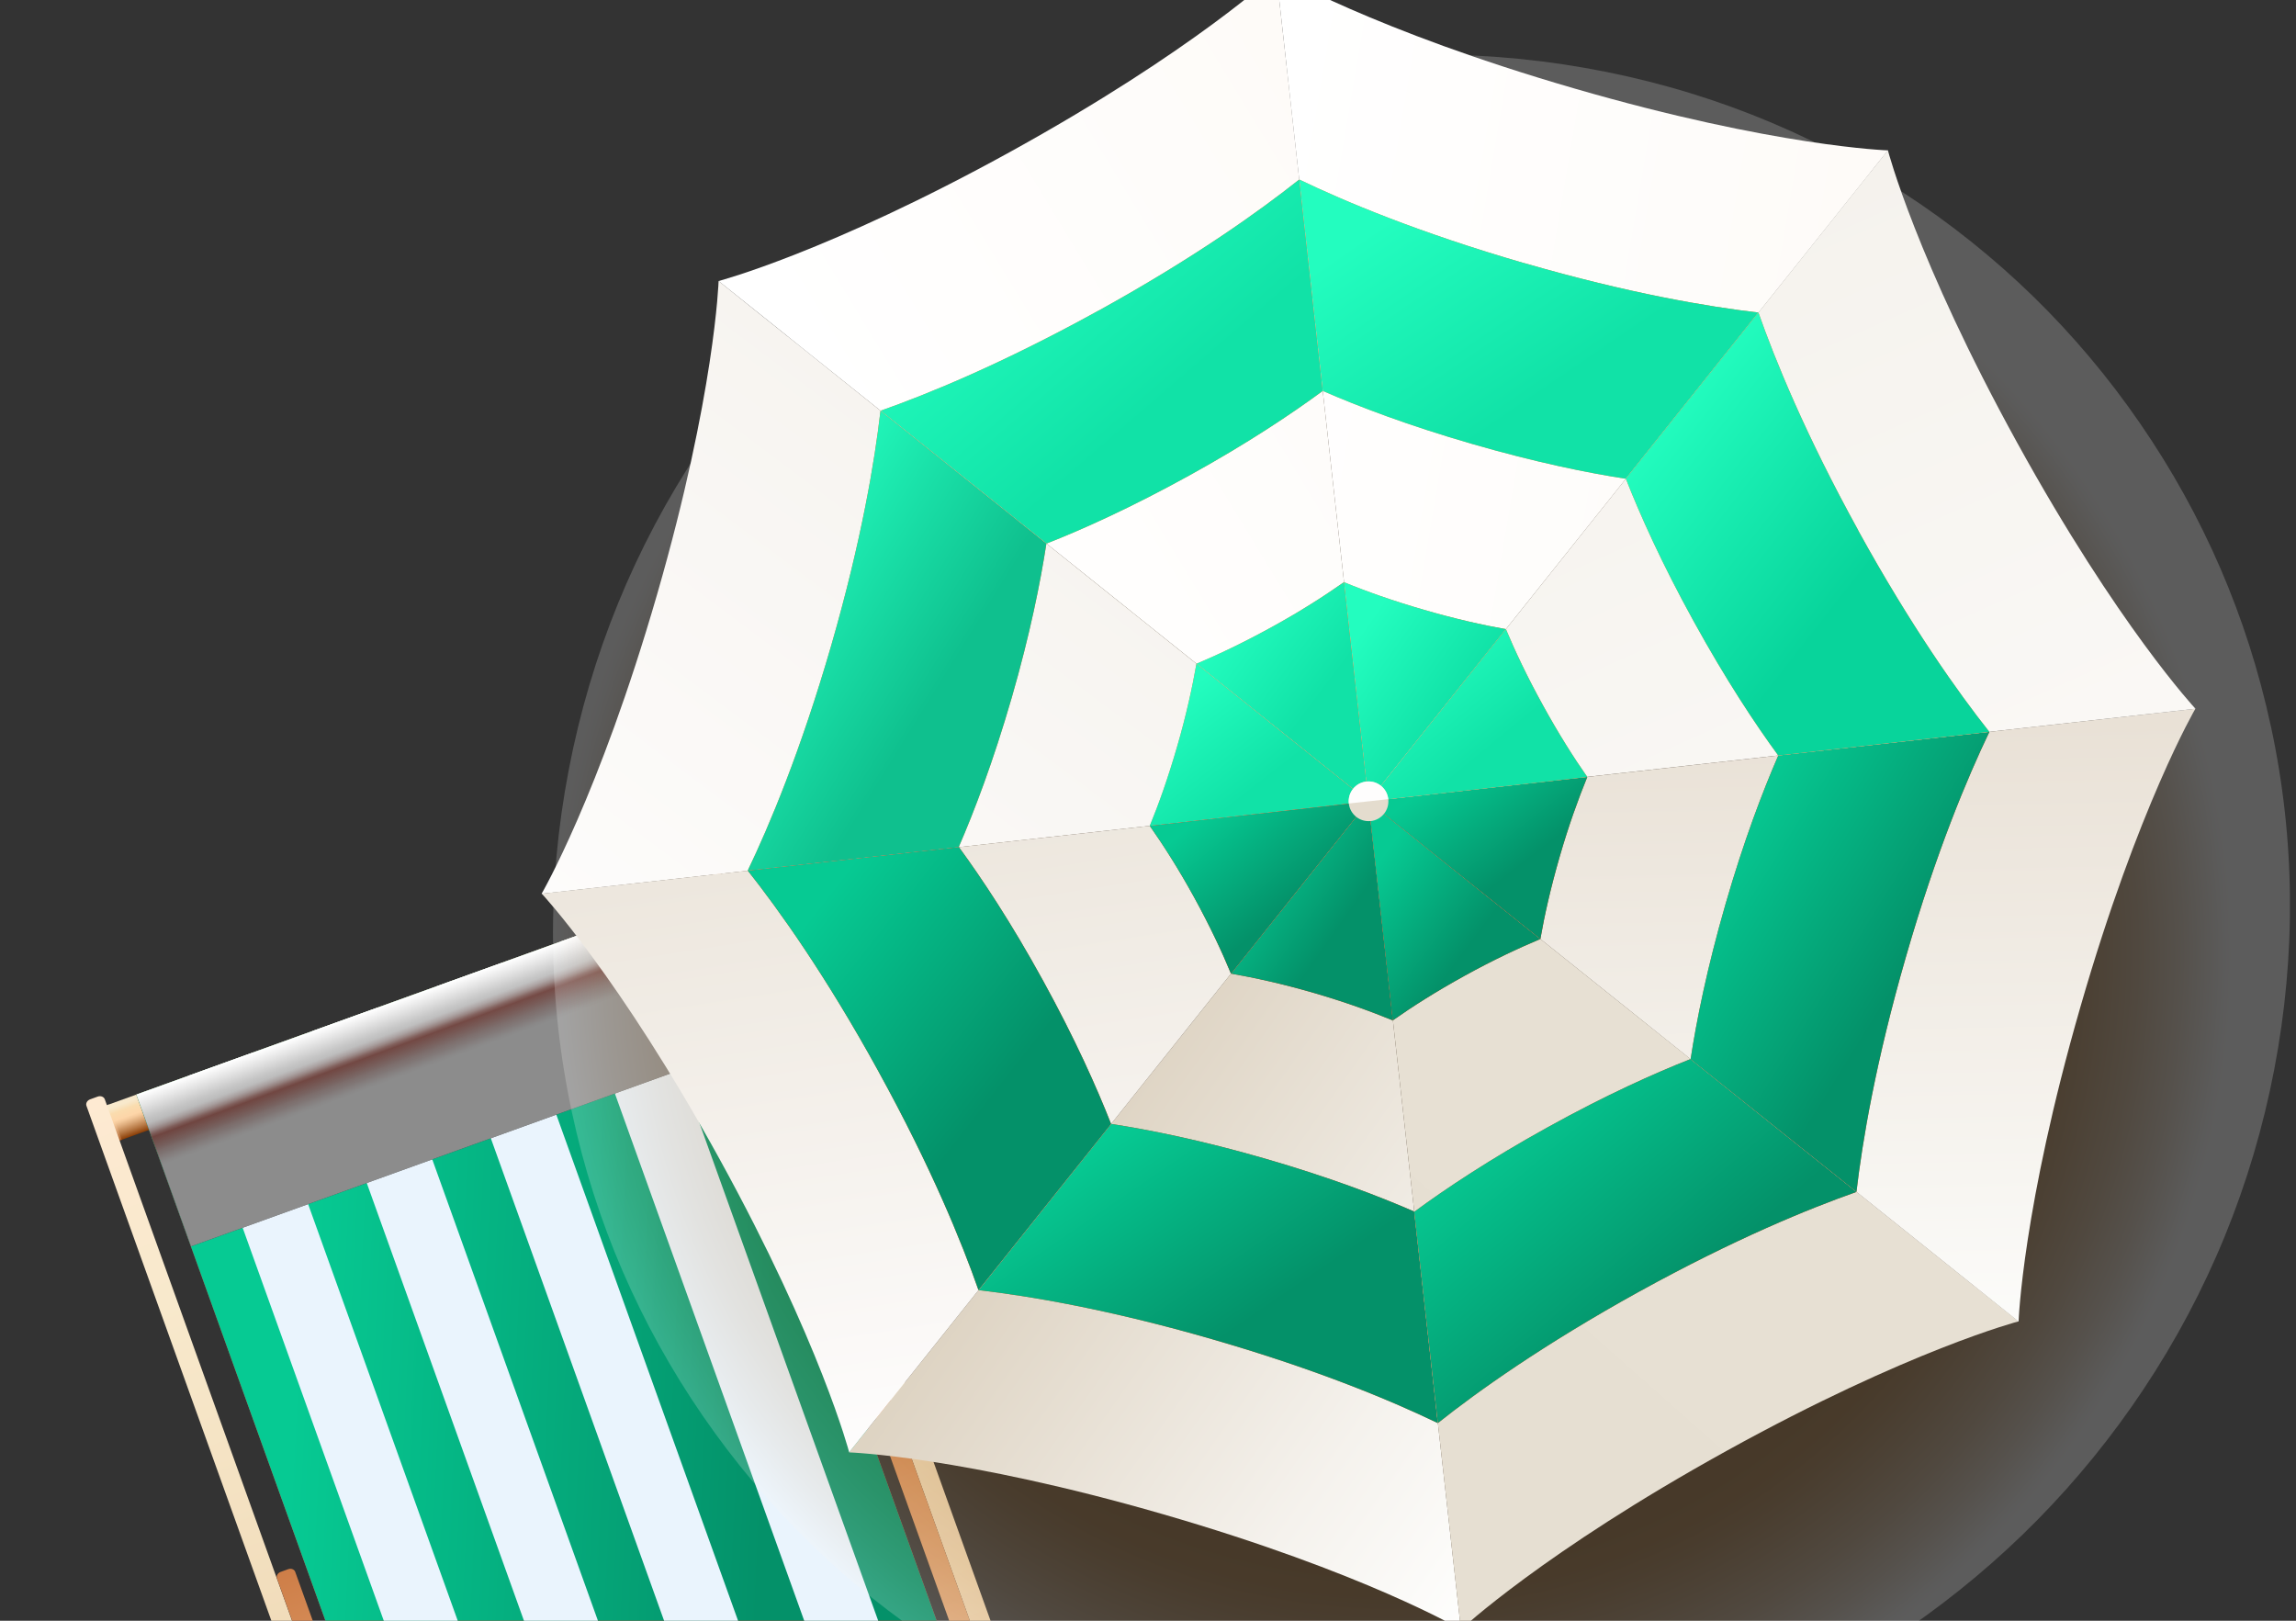
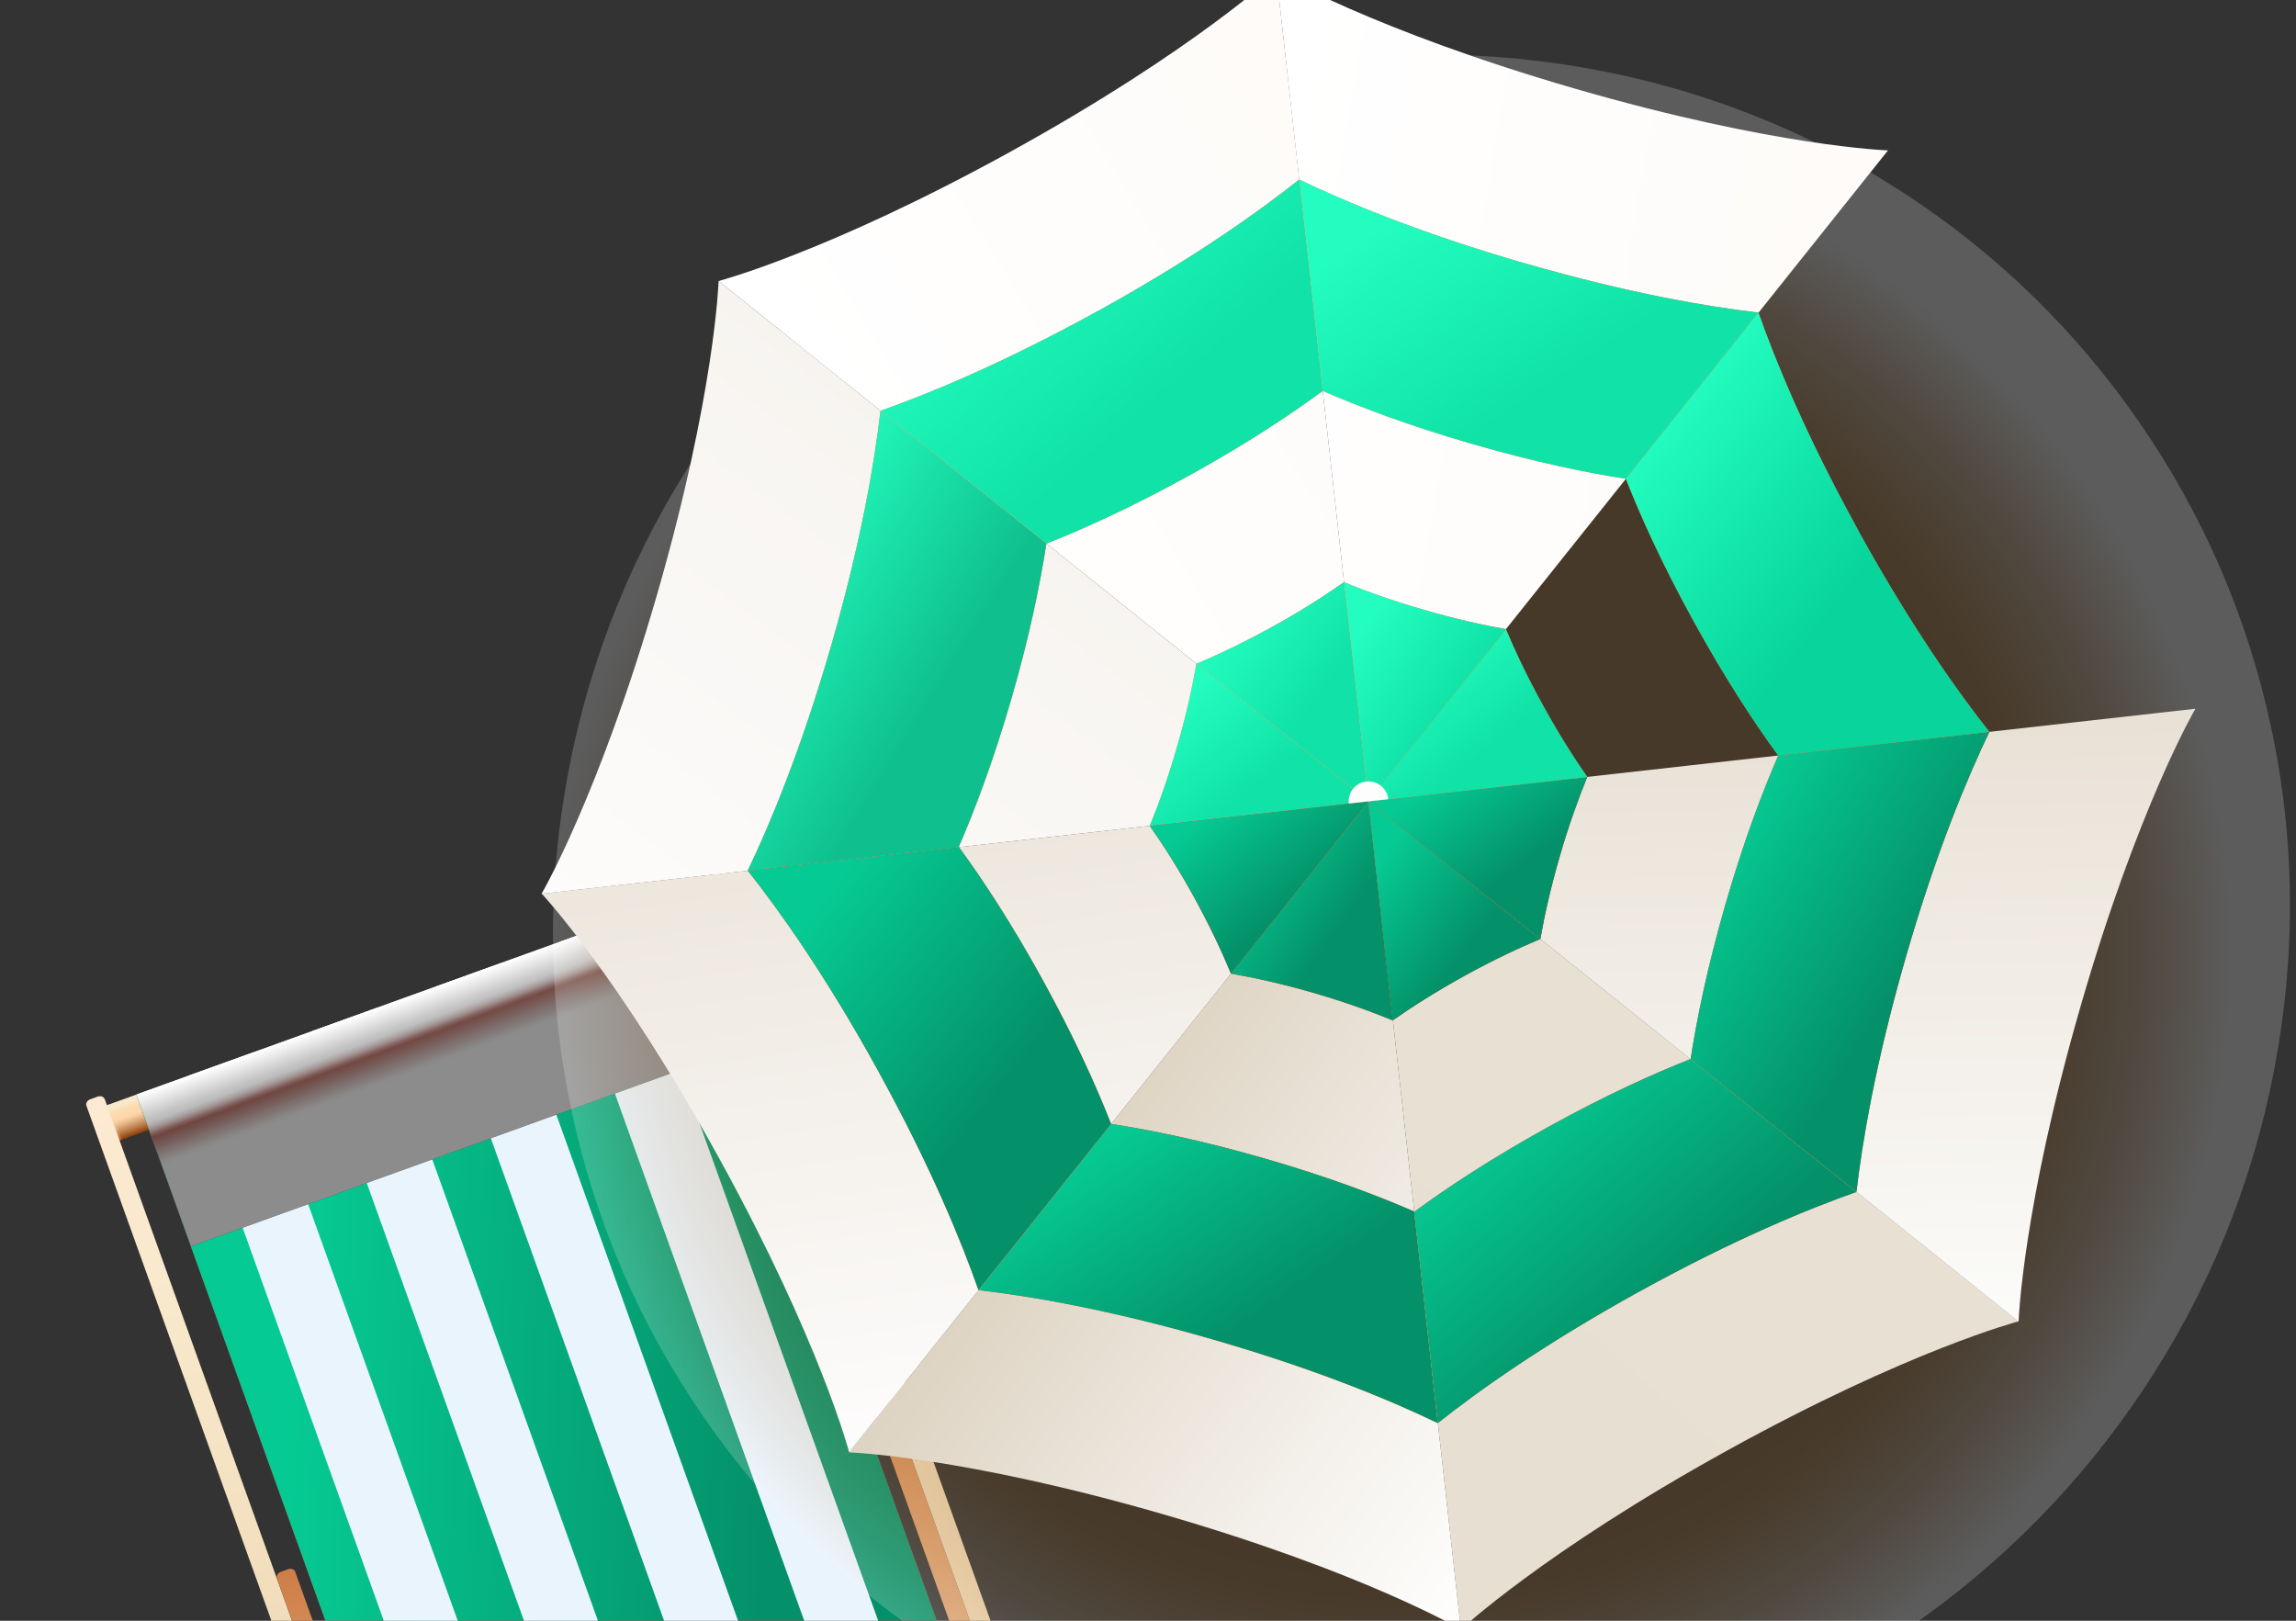
<svg xmlns="http://www.w3.org/2000/svg" width="85" height="60" viewBox="0 0 85 60" fill="none">
  <rect x="0" y="0" width="85" height="60" fill="#333333" stroke="none" />
  <g clip-path="url(#clip0_209_3600)">
    <path d="M26.554 32.766L3.581 41.05L4.052 42.359L27.025 34.076L26.554 32.766Z" fill="url(#paint0_linear_209_3600)" />
    <path style="mix-blend-mode:multiply" opacity="0.71" d="M26.553 32.765L26.099 32.929L26.57 34.239L27.024 34.075L26.553 32.765Z" fill="url(#paint1_linear_209_3600)" />
    <path style="mix-blend-mode:multiply" opacity="0.71" d="M4.036 40.886L3.581 41.049L4.051 42.359L4.505 42.196L4.036 40.886Z" fill="url(#paint2_linear_209_3600)" />
    <path d="M25.079 33.298L5.046 40.522L21.68 86.797L41.713 79.573L25.079 33.298Z" fill="url(#paint3_linear_209_3600)" />
    <path d="M25.079 33.298L5.046 40.522L21.68 86.797L41.713 79.573L25.079 33.298Z" fill="url(#paint4_linear_209_3600)" />
    <path d="M39.79 80.268L37.365 81.142L20.745 34.861L23.17 33.987L39.79 80.268ZM18.577 35.643L16.152 36.517L32.772 82.797L35.197 81.924L18.577 35.643ZM13.984 37.299L11.559 38.173L28.179 84.454L30.604 83.58L13.984 37.299ZM9.388 38.955L6.964 39.829L23.584 86.109L26.009 85.236L9.388 38.955Z" fill="url(#paint5_linear_209_3600)" />
    <path style="mix-blend-mode:screen" d="M25.085 33.296L5.052 40.52L7.072 46.141L27.106 38.917L25.085 33.296Z" fill="url(#paint6_linear_209_3600)" />
    <path style="mix-blend-mode:multiply" opacity="0.55" d="M25.085 33.296L5.052 40.52L7.072 46.141L27.106 38.917L25.085 33.296Z" fill="url(#paint7_linear_209_3600)" />
    <path d="M34.086 51.956L33.741 52.08L34.256 53.511L34.601 53.387C34.737 53.338 34.788 53.133 34.717 52.931L34.466 52.233C34.392 52.03 34.224 51.904 34.086 51.954V51.956Z" fill="url(#paint8_linear_209_3600)" />
    <path style="mix-blend-mode:multiply" opacity="0.8" d="M33.885 52.034L33.736 52.087L34.252 53.52L34.4 53.466L33.885 52.034Z" fill="url(#paint9_linear_209_3600)" />
    <path d="M42.724 76.86C42.758 76.954 42.697 77.062 42.586 77.102L42.307 77.203C42.199 77.242 42.081 77.198 42.046 77.104L26.096 32.684C26.062 32.591 26.124 32.482 26.235 32.443L26.513 32.341C26.624 32.302 26.74 32.346 26.774 32.44L42.726 76.86H42.724Z" fill="url(#paint10_linear_209_3600)" />
    <path d="M43.05 79.895C43.084 79.989 43.023 80.098 42.912 80.137L42.633 80.238C42.522 80.278 42.407 80.234 42.372 80.14L31.789 50.668C31.754 50.574 31.816 50.466 31.927 50.426L32.205 50.325C32.316 50.285 32.432 50.33 32.467 50.424L43.05 79.895Z" fill="url(#paint11_linear_209_3600)" />
    <path d="M19.153 85.359C19.188 85.453 19.303 85.497 19.414 85.458L19.693 85.357C19.804 85.317 19.865 85.209 19.831 85.115L3.879 40.695C3.844 40.601 3.728 40.557 3.617 40.596L3.339 40.697C3.228 40.737 3.166 40.846 3.201 40.939L19.153 85.359Z" fill="url(#paint12_linear_209_3600)" />
    <path d="M20.834 87.906C20.869 88 20.985 88.044 21.096 88.005L21.374 87.903C21.485 87.864 21.546 87.755 21.512 87.662L10.929 58.19C10.894 58.096 10.779 58.052 10.67 58.091L10.392 58.192C10.281 58.232 10.219 58.34 10.254 58.434L20.837 87.906H20.834Z" fill="url(#paint13_linear_209_3600)" />
    <path style="mix-blend-mode:multiply" d="M84.069 26.885C83.201 22.85 81.573 19.079 79.229 15.676C76.886 12.27 73.946 9.402 70.492 7.152C66.916 4.822 62.942 3.262 58.679 2.514C54.416 1.764 50.121 1.873 45.915 2.833C41.85 3.761 38.038 5.441 34.581 7.828C31.126 10.214 28.201 13.186 25.892 16.66C23.5 20.256 21.874 24.239 21.056 28.497C20.238 32.751 20.279 37.028 21.179 41.204C22.046 45.239 23.675 49.01 26.018 52.415C28.361 55.821 31.301 58.689 34.753 60.937C38.329 63.267 42.306 64.826 46.566 65.577C50.829 66.327 55.123 66.218 59.332 65.258C63.398 64.331 67.21 62.65 70.667 60.263C74.121 57.877 77.044 54.906 79.355 51.431C81.748 47.835 83.376 43.852 84.194 39.595C85.01 35.337 84.971 31.063 84.071 26.887L84.069 26.885Z" fill="url(#paint14_radial_209_3600)" fill-opacity="0.2" />
    <path d="M50.661 29.669L69.896 5.567C69.896 5.567 65.729 5.434 58.297 3.279C50.866 1.125 47.246 -1 47.246 -1L50.661 29.669Z" fill="url(#paint15_linear_209_3600)" />
    <path d="M56.43 9.743C52.526 8.612 49.767 7.45 48.099 6.646L48.968 14.471C50.289 15.046 52.122 15.747 54.493 16.433C56.853 17.117 58.773 17.507 60.19 17.724L65.098 11.571C63.265 11.359 60.32 10.868 56.43 9.74V9.743Z" fill="url(#paint16_linear_209_3600)" />
    <path d="M56.43 9.743C52.526 8.612 49.767 7.45 48.099 6.646L48.968 14.471C50.289 15.046 52.122 15.747 54.493 16.433C56.853 17.117 58.773 17.507 60.19 17.724L65.098 11.571C63.265 11.359 60.32 10.868 56.43 9.74V9.743Z" fill="url(#paint17_linear_209_3600)" />
    <path d="M49.755 21.552L50.662 29.669L55.75 23.292C54.885 23.139 53.867 22.909 52.717 22.576C51.559 22.24 50.573 21.89 49.755 21.552Z" fill="url(#paint18_linear_209_3600)" />
    <path d="M49.755 21.552L50.662 29.669L55.75 23.292C54.885 23.139 53.867 22.909 52.717 22.576C51.559 22.24 50.573 21.89 49.755 21.552Z" fill="url(#paint19_linear_209_3600)" />
    <path d="M50.661 29.669L54.086 60.322C54.086 60.322 50.49 58.208 43.059 56.058C35.627 53.908 31.434 53.768 31.434 53.768L50.661 29.669Z" fill="url(#paint20_linear_209_3600)" />
    <path d="M44.923 49.592C41.02 48.462 38.063 47.973 36.225 47.761L41.133 41.608C42.555 41.826 44.479 42.211 46.85 42.897C49.21 43.58 51.038 44.279 52.352 44.851L53.227 52.682C51.563 51.882 48.813 50.717 44.92 49.592H44.923Z" fill="url(#paint21_linear_209_3600)" />
    <path d="M44.923 49.592C41.02 48.462 38.063 47.973 36.225 47.761L41.133 41.608C42.555 41.826 44.479 42.211 46.85 42.897C49.21 43.58 51.038 44.279 52.352 44.851L53.227 52.682C51.563 51.882 48.813 50.717 44.92 49.592H44.923Z" fill="url(#paint22_linear_209_3600)" />
    <path d="M45.575 36.043L50.661 29.669L51.563 37.776C50.75 37.443 49.772 37.087 48.623 36.754C47.465 36.418 46.447 36.196 45.575 36.043Z" fill="url(#paint23_linear_209_3600)" />
    <path d="M45.575 36.043L50.661 29.669L51.563 37.776C50.75 37.443 49.772 37.087 48.623 36.754C47.465 36.418 46.447 36.196 45.575 36.043Z" fill="url(#paint24_linear_209_3600)" />
    <path d="M50.661 29.669L47.249 -0.995C47.249 -0.995 44.208 1.863 37.434 5.602C30.661 9.34 26.602 10.404 26.602 10.404L50.661 29.669Z" fill="url(#paint25_linear_209_3600)" />
    <path d="M40.676 11.495C37.118 13.459 34.343 14.592 32.599 15.206L38.739 20.125C40.08 19.599 41.871 18.792 44.032 17.6C46.183 16.413 47.812 15.322 48.967 14.473L48.097 6.648C46.651 7.795 44.227 9.538 40.676 11.497V11.495Z" fill="url(#paint26_linear_209_3600)" />
    <path d="M40.676 11.495C37.118 13.459 34.343 14.592 32.599 15.206L38.739 20.125C40.08 19.599 41.871 18.792 44.032 17.6C46.183 16.413 47.812 15.322 48.967 14.473L48.097 6.648C46.651 7.795 44.227 9.538 40.676 11.497V11.495Z" fill="url(#paint27_linear_209_3600)" />
    <path d="M44.295 24.572L50.662 29.669L49.755 21.552C49.036 22.057 48.161 22.62 47.111 23.198C46.054 23.78 45.111 24.229 44.295 24.572Z" fill="url(#paint28_linear_209_3600)" />
    <path d="M44.295 24.572L50.662 29.669L49.755 21.552C49.036 22.057 48.161 22.62 47.111 23.198C46.054 23.78 45.111 24.229 44.295 24.572Z" fill="url(#paint29_linear_209_3600)" />
    <path d="M50.661 29.669L74.728 48.918C74.728 48.918 70.691 49.969 63.92 53.711C57.149 57.452 54.084 60.325 54.084 60.325L50.661 29.666V29.669Z" fill="url(#paint30_linear_209_3600)" />
    <path d="M60.676 47.82C57.118 49.787 54.681 51.529 53.232 52.682L52.357 44.861C53.518 44.007 55.154 42.916 57.315 41.722C59.466 40.532 61.253 39.733 62.586 39.207L68.734 44.123C66.994 44.735 64.227 45.861 60.678 47.82H60.676Z" fill="url(#paint31_linear_209_3600)" />
    <path d="M60.676 47.82C57.118 49.787 54.681 51.529 53.232 52.682L52.357 44.861C53.518 44.007 55.154 42.916 57.315 41.722C59.466 40.532 61.253 39.733 62.586 39.207L68.734 44.123C66.994 44.735 64.227 45.861 60.678 47.82H60.676Z" fill="url(#paint32_linear_209_3600)" />
    <path d="M51.563 37.776L50.661 29.669L57.026 34.762C56.215 35.103 55.274 35.542 54.224 36.122C53.167 36.705 52.285 37.265 51.56 37.776H51.563Z" fill="url(#paint33_linear_209_3600)" />
    <path d="M51.563 37.776L50.661 29.669L57.026 34.762C56.215 35.103 55.274 35.542 54.224 36.122C53.167 36.705 52.285 37.265 51.56 37.776H51.563Z" fill="url(#paint34_linear_209_3600)" />
    <path d="M50.662 29.669L26.603 10.404C26.603 10.404 26.473 14.578 24.322 22.021C22.17 29.462 20.049 33.089 20.049 33.089L50.66 29.669H50.662Z" fill="url(#paint35_linear_209_3600)" />
    <path d="M30.774 23.891C29.643 27.8 28.48 30.567 27.677 32.238L35.49 31.366C36.064 30.044 36.767 28.205 37.454 25.831C38.137 23.467 38.519 21.544 38.738 20.125L32.597 15.207C32.386 17.043 31.9 19.992 30.774 23.891Z" fill="url(#paint36_linear_209_3600)" />
    <path d="M30.774 23.891C29.643 27.8 28.48 30.567 27.677 32.238L35.49 31.366C36.064 30.044 36.767 28.205 37.454 25.831C38.137 23.467 38.519 21.544 38.738 20.125L32.597 15.207C32.386 17.043 31.9 19.992 30.774 23.891Z" fill="url(#paint37_linear_209_3600)" />
    <path d="M42.567 30.574L50.661 29.669L44.294 24.572C44.141 25.439 43.92 26.458 43.587 27.608C43.252 28.768 42.902 29.755 42.565 30.574H42.567Z" fill="url(#paint38_linear_209_3600)" />
    <path d="M42.567 30.574L50.661 29.669L44.294 24.572C44.141 25.439 43.92 26.458 43.587 27.608C43.252 28.768 42.902 29.755 42.565 30.574H42.567Z" fill="url(#paint39_linear_209_3600)" />
    <path d="M50.661 29.669L81.275 26.238C81.275 26.238 79.163 29.839 77.017 37.282C74.87 44.725 74.73 48.926 74.73 48.926L50.661 29.669Z" fill="url(#paint40_linear_209_3600)" />
    <path d="M70.562 35.414C69.433 39.323 68.943 42.282 68.728 44.123L62.588 39.212C62.805 37.786 63.192 35.856 63.877 33.482C64.559 31.117 65.261 29.286 65.833 27.971L73.647 27.095C72.848 28.761 71.685 31.515 70.562 35.414Z" fill="url(#paint41_linear_209_3600)" />
    <path d="M70.562 35.414C69.433 39.323 68.943 42.282 68.728 44.123L62.588 39.212C62.805 37.786 63.192 35.856 63.877 33.482C64.559 31.117 65.261 29.286 65.833 27.971L73.647 27.095C72.848 28.761 71.685 31.515 70.562 35.414Z" fill="url(#paint42_linear_209_3600)" />
    <path d="M57.026 34.762L50.661 29.669L58.763 28.763C58.43 29.577 58.075 30.557 57.743 31.707C57.408 32.867 57.178 33.889 57.026 34.762Z" fill="url(#paint43_linear_209_3600)" />
    <path d="M57.026 34.762L50.661 29.669L58.763 28.763C58.43 29.577 58.075 30.557 57.743 31.707C57.408 32.867 57.178 33.889 57.026 34.762Z" fill="url(#paint44_linear_209_3600)" />
    <path d="M50.662 29.669L20.056 33.084C20.056 33.084 22.909 36.13 26.642 42.914C30.375 49.698 31.437 53.765 31.437 53.765L50.664 29.666L50.662 29.669Z" fill="url(#paint45_linear_209_3600)" />
    <path d="M32.523 39.668C34.485 43.232 35.613 46.013 36.224 47.761L41.133 41.608C40.605 40.266 39.807 38.471 38.617 36.307C37.432 34.15 36.348 32.521 35.5 31.361L27.686 32.233C28.832 33.681 30.57 36.112 32.523 39.666V39.668Z" fill="url(#paint46_linear_209_3600)" />
    <path d="M32.523 39.668C34.485 43.232 35.613 46.013 36.224 47.761L41.133 41.608C40.605 40.266 39.807 38.471 38.617 36.307C37.432 34.15 36.348 32.521 35.5 31.361L27.686 32.233C28.832 33.681 30.57 36.112 32.523 39.666V39.668Z" fill="url(#paint47_linear_209_3600)" />
    <path d="M45.575 36.043L50.661 29.669L42.566 30.574C43.072 31.295 43.633 32.171 44.21 33.222C44.791 34.281 45.233 35.224 45.572 36.043H45.575Z" fill="url(#paint48_linear_209_3600)" />
    <path d="M45.575 36.043L50.661 29.669L42.566 30.574C43.072 31.295 43.633 32.171 44.21 33.222C44.791 34.281 45.233 35.224 45.572 36.043H45.575Z" fill="url(#paint49_linear_209_3600)" />
-     <path d="M50.661 29.669L69.891 5.562C69.891 5.562 70.94 9.604 74.676 16.386C78.411 23.171 81.279 26.238 81.279 26.238L50.661 29.666V29.669Z" fill="url(#paint50_linear_209_3600)" />
    <path d="M68.791 19.636C70.755 23.2 72.495 25.641 73.646 27.092L65.832 27.968C64.98 26.806 63.895 25.167 62.703 23.003C61.515 20.848 60.714 19.056 60.19 17.721L65.098 11.569C65.709 13.311 66.835 16.08 68.794 19.634L68.791 19.636Z" fill="url(#paint51_linear_209_3600)" />
    <path d="M68.791 19.636C70.755 23.2 72.495 25.641 73.646 27.092L65.832 27.968C64.98 26.806 63.895 25.167 62.703 23.003C61.515 20.848 60.714 19.056 60.19 17.721L65.098 11.569C65.709 13.311 66.835 16.08 68.794 19.634L68.791 19.636Z" fill="url(#paint52_linear_209_3600)" />
    <path d="M58.763 28.763L50.661 29.668L55.749 23.291C56.089 24.103 56.535 25.048 57.114 26.097C57.696 27.156 58.255 28.04 58.763 28.765V28.763Z" fill="url(#paint53_linear_209_3600)" />
    <path d="M58.763 28.763L50.661 29.668L55.749 23.291C56.089 24.103 56.535 25.048 57.114 26.097C57.696 27.156 58.255 28.04 58.763 28.765V28.763Z" fill="url(#paint54_linear_209_3600)" />
-     <path d="M50.745 30.394C50.341 30.439 49.978 30.147 49.934 29.743C49.89 29.34 50.181 28.975 50.585 28.933C50.989 28.889 51.351 29.18 51.395 29.585C51.44 29.989 51.149 30.352 50.745 30.397V30.394Z" fill="#E4DCCE" />
    <path d="M49.934 29.743C49.89 29.34 50.181 28.975 50.585 28.933C50.989 28.889 51.351 29.18 51.395 29.585L49.937 29.745L49.934 29.743Z" fill="#FEFDFD" />
  </g>
  <defs>
    <linearGradient id="paint0_linear_209_3600" x1="15.047" y1="36.936" x2="15.52" y2="38.248" gradientUnits="userSpaceOnUse">
      <stop offset="0.09" stop-color="#F8E9CC" />
      <stop offset="0.18" stop-color="#F8E2BD" />
      <stop offset="0.25" stop-color="#FADCAE" />
      <stop offset="0.45" stop-color="#FDD5A8" />
      <stop offset="0.52" stop-color="#F4C99B" />
      <stop offset="0.64" stop-color="#DCAA7A" />
      <stop offset="0.81" stop-color="#B67844" />
      <stop offset="1" stop-color="#863800" />
    </linearGradient>
    <linearGradient id="paint1_linear_209_3600" x1="26.338" y1="32.86" x2="26.81" y2="34.169" gradientUnits="userSpaceOnUse">
      <stop offset="0.09" stop-color="#F8E9CC" />
      <stop offset="0.18" stop-color="#F8E2BD" />
      <stop offset="0.25" stop-color="#FADCAE" />
      <stop offset="0.45" stop-color="#FDD5A8" />
      <stop offset="0.54" stop-color="#F5C99B" />
      <stop offset="0.71" stop-color="#E1AA7A" />
      <stop offset="0.94" stop-color="#C17945" />
      <stop offset="1" stop-color="#B86A35" />
    </linearGradient>
    <linearGradient id="paint2_linear_209_3600" x1="3.81" y1="40.985" x2="4.282" y2="42.294" gradientUnits="userSpaceOnUse">
      <stop offset="0.09" stop-color="#F8E9CC" />
      <stop offset="0.18" stop-color="#F8E2BD" />
      <stop offset="0.25" stop-color="#FADCAE" />
      <stop offset="0.45" stop-color="#FDD5A8" />
      <stop offset="0.54" stop-color="#F5C99B" />
      <stop offset="0.71" stop-color="#E1AA7A" />
      <stop offset="0.94" stop-color="#C17945" />
      <stop offset="1" stop-color="#B86A35" />
    </linearGradient>
    <linearGradient id="paint3_linear_209_3600" x1="32.001" y1="83.443" x2="14.768" y2="36.894" gradientUnits="userSpaceOnUse">
      <stop offset="0.49" stop-color="#FF342E" />
      <stop offset="0.72" stop-color="#FD322C" />
      <stop offset="0.8" stop-color="#F82B26" />
      <stop offset="0.86" stop-color="#F01F1B" />
      <stop offset="0.91" stop-color="#E30E0D" />
      <stop offset="0.94" stop-color="#D90000" />
      <stop offset="1" stop-color="#FF2100" />
    </linearGradient>
    <linearGradient id="paint4_linear_209_3600" x1="8.948" y1="46.117" x2="28.666" y2="47.045" gradientUnits="userSpaceOnUse">
      <stop offset="0.11" stop-color="#06CA93" />
      <stop offset="1" stop-color="#049169" />
    </linearGradient>
    <linearGradient id="paint5_linear_209_3600" x1="7.185" y1="40.193" x2="39.147" y2="79.267" gradientUnits="userSpaceOnUse">
      <stop offset="0.23" stop-color="#EAF4FD" />
      <stop offset="0.83" stop-color="#EAF4FD" />
      <stop offset="1" stop-color="white" />
    </linearGradient>
    <linearGradient id="paint6_linear_209_3600" x1="17.072" y1="42.559" x2="15.045" y2="36.937" gradientUnits="userSpaceOnUse">
      <stop offset="0.61" />
      <stop offset="0.65" stop-color="#080808" />
      <stop offset="0.7" stop-color="#212121" />
      <stop offset="0.77" stop-color="#494949" />
      <stop offset="0.85" stop-color="#808080" />
      <stop offset="0.93" stop-color="#C5C5C5" />
      <stop offset="1" stop-color="white" />
    </linearGradient>
    <linearGradient id="paint7_linear_209_3600" x1="17.128" y1="42.633" x2="14.988" y2="36.861" gradientUnits="userSpaceOnUse">
      <stop offset="0.55" stop-color="white" />
      <stop offset="0.57" stop-color="#FAF7F7" />
      <stop offset="0.6" stop-color="#EFE2E1" />
      <stop offset="0.64" stop-color="#DDC1BE" />
      <stop offset="0.68" stop-color="#C4928C" />
      <stop offset="0.73" stop-color="#A5584F" />
      <stop offset="0.75" stop-color="#B87C75" />
      <stop offset="0.77" stop-color="#D6B4B0" />
      <stop offset="0.79" stop-color="#ECDCDB" />
      <stop offset="0.81" stop-color="#FAF5F5" />
      <stop offset="0.82" stop-color="white" />
    </linearGradient>
    <linearGradient id="paint8_linear_209_3600" x1="34.045" y1="51.984" x2="34.561" y2="53.416" gradientUnits="userSpaceOnUse">
      <stop stop-color="#FFF5ED" />
      <stop offset="0.17" stop-color="#FCEBD0" />
      <stop offset="0.72" stop-color="#F2DDBB" />
      <stop offset="0.77" stop-color="#EFD8B6" />
      <stop offset="0.82" stop-color="#E9CCA7" />
      <stop offset="0.87" stop-color="#DFB890" />
      <stop offset="0.92" stop-color="#D19B6F" />
      <stop offset="0.98" stop-color="#BE7745" />
      <stop offset="1" stop-color="#B86A35" />
    </linearGradient>
    <linearGradient id="paint9_linear_209_3600" x1="33.804" y1="52.076" x2="34.321" y2="53.508" gradientUnits="userSpaceOnUse">
      <stop stop-color="#FFF5ED" />
      <stop offset="0.17" stop-color="#F7E2C5" />
      <stop offset="0.46" stop-color="#E7C6A1" />
      <stop offset="1" stop-color="#B86A35" />
    </linearGradient>
    <linearGradient id="paint10_linear_209_3600" x1="26.379" y1="32.405" x2="42.502" y2="77.144" gradientUnits="userSpaceOnUse">
      <stop stop-color="#FEEAD2" />
      <stop offset="0.04" stop-color="#FCE9D0" />
      <stop offset="0.17" stop-color="#F8E9CC" />
      <stop offset="0.4" stop-color="#F2DEBD" />
      <stop offset="0.82" stop-color="#E6C598" />
      <stop offset="1" stop-color="#B86A35" />
    </linearGradient>
    <linearGradient id="paint11_linear_209_3600" x1="32.072" y1="50.387" x2="42.811" y2="80.186" gradientUnits="userSpaceOnUse">
      <stop stop-color="#CE7E48" />
      <stop offset="0.15" stop-color="#DA9662" />
      <stop offset="0.67" stop-color="#E6C598" />
      <stop offset="0.86" stop-color="#F6E0C0" />
      <stop offset="0.98" stop-color="#F8E3C7" />
      <stop offset="0.99" stop-color="#D29B71" />
      <stop offset="1" stop-color="#B86A35" />
    </linearGradient>
    <linearGradient id="paint12_linear_209_3600" x1="3.429" y1="40.684" x2="19.553" y2="85.424" gradientUnits="userSpaceOnUse">
      <stop stop-color="#FEEAD2" />
      <stop offset="0.04" stop-color="#FCE9D0" />
      <stop offset="0.17" stop-color="#F8E9CC" />
      <stop offset="0.4" stop-color="#F2DEBD" />
      <stop offset="0.82" stop-color="#E6C598" />
      <stop offset="1" stop-color="#B86A35" />
    </linearGradient>
    <linearGradient id="paint13_linear_209_3600" x1="10.48" y1="58.178" x2="21.219" y2="87.977" gradientUnits="userSpaceOnUse">
      <stop stop-color="#CE7E48" />
      <stop offset="0.15" stop-color="#DA9662" />
      <stop offset="0.67" stop-color="#E6C598" />
      <stop offset="0.86" stop-color="#F6E0C0" />
      <stop offset="0.98" stop-color="#F8E3C7" />
      <stop offset="0.99" stop-color="#D29B71" />
      <stop offset="1" stop-color="#B86A35" />
    </linearGradient>
    <radialGradient id="paint14_radial_209_3600" cx="0" cy="0" r="1" gradientUnits="userSpaceOnUse" gradientTransform="translate(51.547 35.347) rotate(100.873) scale(31.942 31.895)">
      <stop offset="0.72" stop-color="#975100" />
      <stop offset="0.75" stop-color="#9A5607" />
      <stop offset="0.78" stop-color="#A2641C" />
      <stop offset="0.82" stop-color="#B07C3F" />
      <stop offset="0.87" stop-color="#C49D6F" />
      <stop offset="0.92" stop-color="#DDC7AD" />
      <stop offset="0.97" stop-color="#FCFAF7" />
      <stop offset="0.98" stop-color="white" />
    </radialGradient>
    <linearGradient id="paint15_linear_209_3600" x1="45.493" y1="13.745" x2="67.373" y2="17.453" gradientUnits="userSpaceOnUse">
      <stop stop-color="white" />
      <stop offset="1" stop-color="#FEFBF8" />
    </linearGradient>
    <linearGradient id="paint16_linear_209_3600" x1="64.179" y1="8.21" x2="53.703" y2="20.335" gradientUnits="userSpaceOnUse">
      <stop stop-color="#FF6000" />
      <stop offset="1" stop-color="#FF9758" />
    </linearGradient>
    <linearGradient id="paint17_linear_209_3600" x1="49.519" y1="8.129" x2="54.937" y2="16.071" gradientUnits="userSpaceOnUse">
      <stop offset="0.11" stop-color="#23FDBF" />
      <stop offset="1" stop-color="#11E2A7" />
    </linearGradient>
    <linearGradient id="paint18_linear_209_3600" x1="55.426" y1="22.698" x2="48.83" y2="26.373" gradientUnits="userSpaceOnUse">
      <stop stop-color="#FF6000" />
      <stop offset="1" stop-color="#FF9758" />
    </linearGradient>
    <linearGradient id="paint19_linear_209_3600" x1="50.256" y1="22.639" x2="54.272" y2="25.473" gradientUnits="userSpaceOnUse">
      <stop offset="0.11" stop-color="#23FDBF" />
      <stop offset="1" stop-color="#11E2A7" />
    </linearGradient>
    <linearGradient id="paint20_linear_209_3600" x1="58.372" y1="54.056" x2="40.55" y2="41.402" gradientUnits="userSpaceOnUse">
      <stop stop-color="#FEFEFD" />
      <stop offset="0.33" stop-color="#F5F2ED" />
      <stop offset="0.97" stop-color="#DFD5C5" />
      <stop offset="1" stop-color="#DED4C3" />
    </linearGradient>
    <linearGradient id="paint21_linear_209_3600" x1="40.012" y1="51.131" x2="41.903" y2="39.719" gradientUnits="userSpaceOnUse">
      <stop stop-color="#FA5B23" />
      <stop offset="1" stop-color="#DC2E00" />
    </linearGradient>
    <linearGradient id="paint22_linear_209_3600" x1="37.646" y1="43.092" x2="43.059" y2="51.033" gradientUnits="userSpaceOnUse">
      <stop offset="0.11" stop-color="#06CA93" />
      <stop offset="1" stop-color="#049169" />
    </linearGradient>
    <linearGradient id="paint23_linear_209_3600" x1="49.476" y1="31.642" x2="44.658" y2="34.349" gradientUnits="userSpaceOnUse">
      <stop stop-color="#E34200" />
      <stop offset="1" stop-color="#C72800" />
    </linearGradient>
    <linearGradient id="paint24_linear_209_3600" x1="46.076" y1="30.755" x2="50.087" y2="33.585" gradientUnits="userSpaceOnUse">
      <stop offset="0.11" stop-color="#06CA93" />
      <stop offset="1" stop-color="#049169" />
    </linearGradient>
    <linearGradient id="paint25_linear_209_3600" x1="35.057" y1="22.216" x2="53.548" y2="10.982" gradientUnits="userSpaceOnUse">
      <stop stop-color="white" />
      <stop offset="1" stop-color="#FEFBF8" />
    </linearGradient>
    <linearGradient id="paint26_linear_209_3600" x1="45.607" y1="7.669" x2="42.972" y2="21.829" gradientUnits="userSpaceOnUse">
      <stop stop-color="#FF6A21" />
      <stop offset="1" stop-color="#FF8B38" />
    </linearGradient>
    <linearGradient id="paint27_linear_209_3600" x1="33.967" y1="8.453" x2="40.967" y2="16.576" gradientUnits="userSpaceOnUse">
      <stop offset="0.11" stop-color="#23FDBF" />
      <stop offset="1" stop-color="#11E2A7" />
    </linearGradient>
    <linearGradient id="paint28_linear_209_3600" x1="50.318" y1="22.698" x2="43.518" y2="26.721" gradientUnits="userSpaceOnUse">
      <stop stop-color="#FF6000" />
      <stop offset="1" stop-color="#FF9758" />
    </linearGradient>
    <linearGradient id="paint29_linear_209_3600" x1="44.827" y1="22.639" x2="48.919" y2="25.705" gradientUnits="userSpaceOnUse">
      <stop offset="0.11" stop-color="#23FDBF" />
      <stop offset="1" stop-color="#11E2A7" />
    </linearGradient>
    <linearGradient id="paint30_linear_209_3600" x1="48.866" y1="54.971" x2="63.245" y2="38.728" gradientUnits="userSpaceOnUse">
      <stop stop-color="#E6DFD2" />
      <stop offset="1" stop-color="#E7E0D3" />
    </linearGradient>
    <linearGradient id="paint31_linear_209_3600" x1="56.006" y1="50.794" x2="58.867" y2="37.125" gradientUnits="userSpaceOnUse">
      <stop stop-color="#FA5B23" />
      <stop offset="1" stop-color="#DC2E00" />
    </linearGradient>
    <linearGradient id="paint32_linear_209_3600" x1="53.726" y1="41.012" x2="60.725" y2="49.138" gradientUnits="userSpaceOnUse">
      <stop offset="0.11" stop-color="#06CA93" />
      <stop offset="1" stop-color="#049169" />
    </linearGradient>
    <linearGradient id="paint33_linear_209_3600" x1="54.807" y1="31.642" x2="49.841" y2="34.608" gradientUnits="userSpaceOnUse">
      <stop stop-color="#E34200" />
      <stop offset="1" stop-color="#C72800" />
    </linearGradient>
    <linearGradient id="paint34_linear_209_3600" x1="51.193" y1="30.754" x2="55.281" y2="33.82" gradientUnits="userSpaceOnUse">
      <stop offset="0.11" stop-color="#06CA93" />
      <stop offset="1" stop-color="#049169" />
    </linearGradient>
    <linearGradient id="paint35_linear_209_3600" x1="25.531" y1="37.559" x2="39.104" y2="19.468" gradientUnits="userSpaceOnUse">
      <stop stop-color="#FDFCFB" />
      <stop offset="1" stop-color="#F7F4F0" />
    </linearGradient>
    <linearGradient id="paint36_linear_209_3600" x1="36.467" y1="16.498" x2="30.72" y2="33.01" gradientUnits="userSpaceOnUse">
      <stop stop-color="#FF6A21" />
      <stop offset="1" stop-color="#FF8B38" />
    </linearGradient>
    <linearGradient id="paint37_linear_209_3600" x1="28.601" y1="17.488" x2="36.616" y2="22.461" gradientUnits="userSpaceOnUse">
      <stop offset="0.11" stop-color="#23FDBF" />
      <stop offset="1" stop-color="#0FC08E" />
    </linearGradient>
    <linearGradient id="paint38_linear_209_3600" x1="50.223" y1="25.42" x2="44.488" y2="31.256" gradientUnits="userSpaceOnUse">
      <stop stop-color="#FF6000" />
      <stop offset="1" stop-color="#FF9758" />
    </linearGradient>
    <linearGradient id="paint39_linear_209_3600" x1="43.241" y1="25.376" x2="46.295" y2="29.311" gradientUnits="userSpaceOnUse">
      <stop offset="0.11" stop-color="#23FDBF" />
      <stop offset="1" stop-color="#11E2A7" />
    </linearGradient>
    <linearGradient id="paint40_linear_209_3600" x1="66.392" y1="49.335" x2="65.954" y2="27.038" gradientUnits="userSpaceOnUse">
      <stop stop-color="#FCFCFA" />
      <stop offset="1" stop-color="#E9E1D6" />
    </linearGradient>
    <linearGradient id="paint41_linear_209_3600" x1="65.052" y1="41.738" x2="71.174" y2="26.105" gradientUnits="userSpaceOnUse">
      <stop stop-color="#FA5B23" />
      <stop offset="1" stop-color="#DC2E00" />
    </linearGradient>
    <linearGradient id="paint42_linear_209_3600" x1="63.512" y1="29.376" x2="71.525" y2="34.347" gradientUnits="userSpaceOnUse">
      <stop offset="0.11" stop-color="#06CA93" />
      <stop offset="1" stop-color="#049169" />
    </linearGradient>
    <linearGradient id="paint43_linear_209_3600" x1="55.939" y1="30.223" x2="51.766" y2="34.511" gradientUnits="userSpaceOnUse">
      <stop stop-color="#E34200" />
      <stop offset="1" stop-color="#C72800" />
    </linearGradient>
    <linearGradient id="paint44_linear_209_3600" x1="51.338" y1="29.567" x2="54.39" y2="33.503" gradientUnits="userSpaceOnUse">
      <stop offset="0.11" stop-color="#06CA93" />
      <stop offset="1" stop-color="#049169" />
    </linearGradient>
    <linearGradient id="paint45_linear_209_3600" x1="38.692" y1="52.952" x2="35.317" y2="31.152" gradientUnits="userSpaceOnUse">
      <stop stop-color="#FEFDFD" />
      <stop offset="1" stop-color="#EDE7DE" />
    </linearGradient>
    <linearGradient id="paint46_linear_209_3600" x1="30.682" y1="45.464" x2="35.596" y2="29.623" gradientUnits="userSpaceOnUse">
      <stop stop-color="#FA5B23" />
      <stop offset="1" stop-color="#DC2E00" />
    </linearGradient>
    <linearGradient id="paint47_linear_209_3600" x1="28.81" y1="33.558" x2="37.173" y2="40.108" gradientUnits="userSpaceOnUse">
      <stop offset="0.11" stop-color="#06CA93" />
      <stop offset="1" stop-color="#049169" />
    </linearGradient>
    <linearGradient id="paint48_linear_209_3600" x1="47.84" y1="31.22" x2="43.407" y2="35.503" gradientUnits="userSpaceOnUse">
      <stop stop-color="#E34200" />
      <stop offset="1" stop-color="#C72800" />
    </linearGradient>
    <linearGradient id="paint49_linear_209_3600" x1="43.243" y1="30.523" x2="46.529" y2="34.509" gradientUnits="userSpaceOnUse">
      <stop offset="0.11" stop-color="#06CA93" />
      <stop offset="1" stop-color="#049169" />
    </linearGradient>
    <linearGradient id="paint50_linear_209_3600" x1="67.468" y1="31.322" x2="58.366" y2="10.835" gradientUnits="userSpaceOnUse">
      <stop stop-color="#FAF8F5" />
      <stop offset="1" stop-color="#F5F2ED" />
    </linearGradient>
    <linearGradient id="paint51_linear_209_3600" x1="70.883" y1="12.812" x2="66.319" y2="29.381" gradientUnits="userSpaceOnUse">
      <stop stop-color="#FF6A21" />
      <stop offset="1" stop-color="#FF8B38" />
    </linearGradient>
    <linearGradient id="paint52_linear_209_3600" x1="61.314" y1="13.765" x2="69.678" y2="20.322" gradientUnits="userSpaceOnUse">
      <stop offset="0.11" stop-color="#23FDBF" />
      <stop offset="1" stop-color="#08D49B" />
    </linearGradient>
    <linearGradient id="paint53_linear_209_3600" x1="58.325" y1="24.192" x2="52.236" y2="30.027" gradientUnits="userSpaceOnUse">
      <stop stop-color="#FF6000" />
      <stop offset="1" stop-color="#FF9758" />
    </linearGradient>
    <linearGradient id="paint54_linear_209_3600" x1="51.338" y1="24.145" x2="54.626" y2="28.136" gradientUnits="userSpaceOnUse">
      <stop offset="0.11" stop-color="#23FDBF" />
      <stop offset="1" stop-color="#11E2A7" />
    </linearGradient>
    <clipPath id="clip0_209_3600">
      <rect width="84.611" height="99" fill="white" transform="translate(0.163 -1)" />
    </clipPath>
  </defs>
</svg>